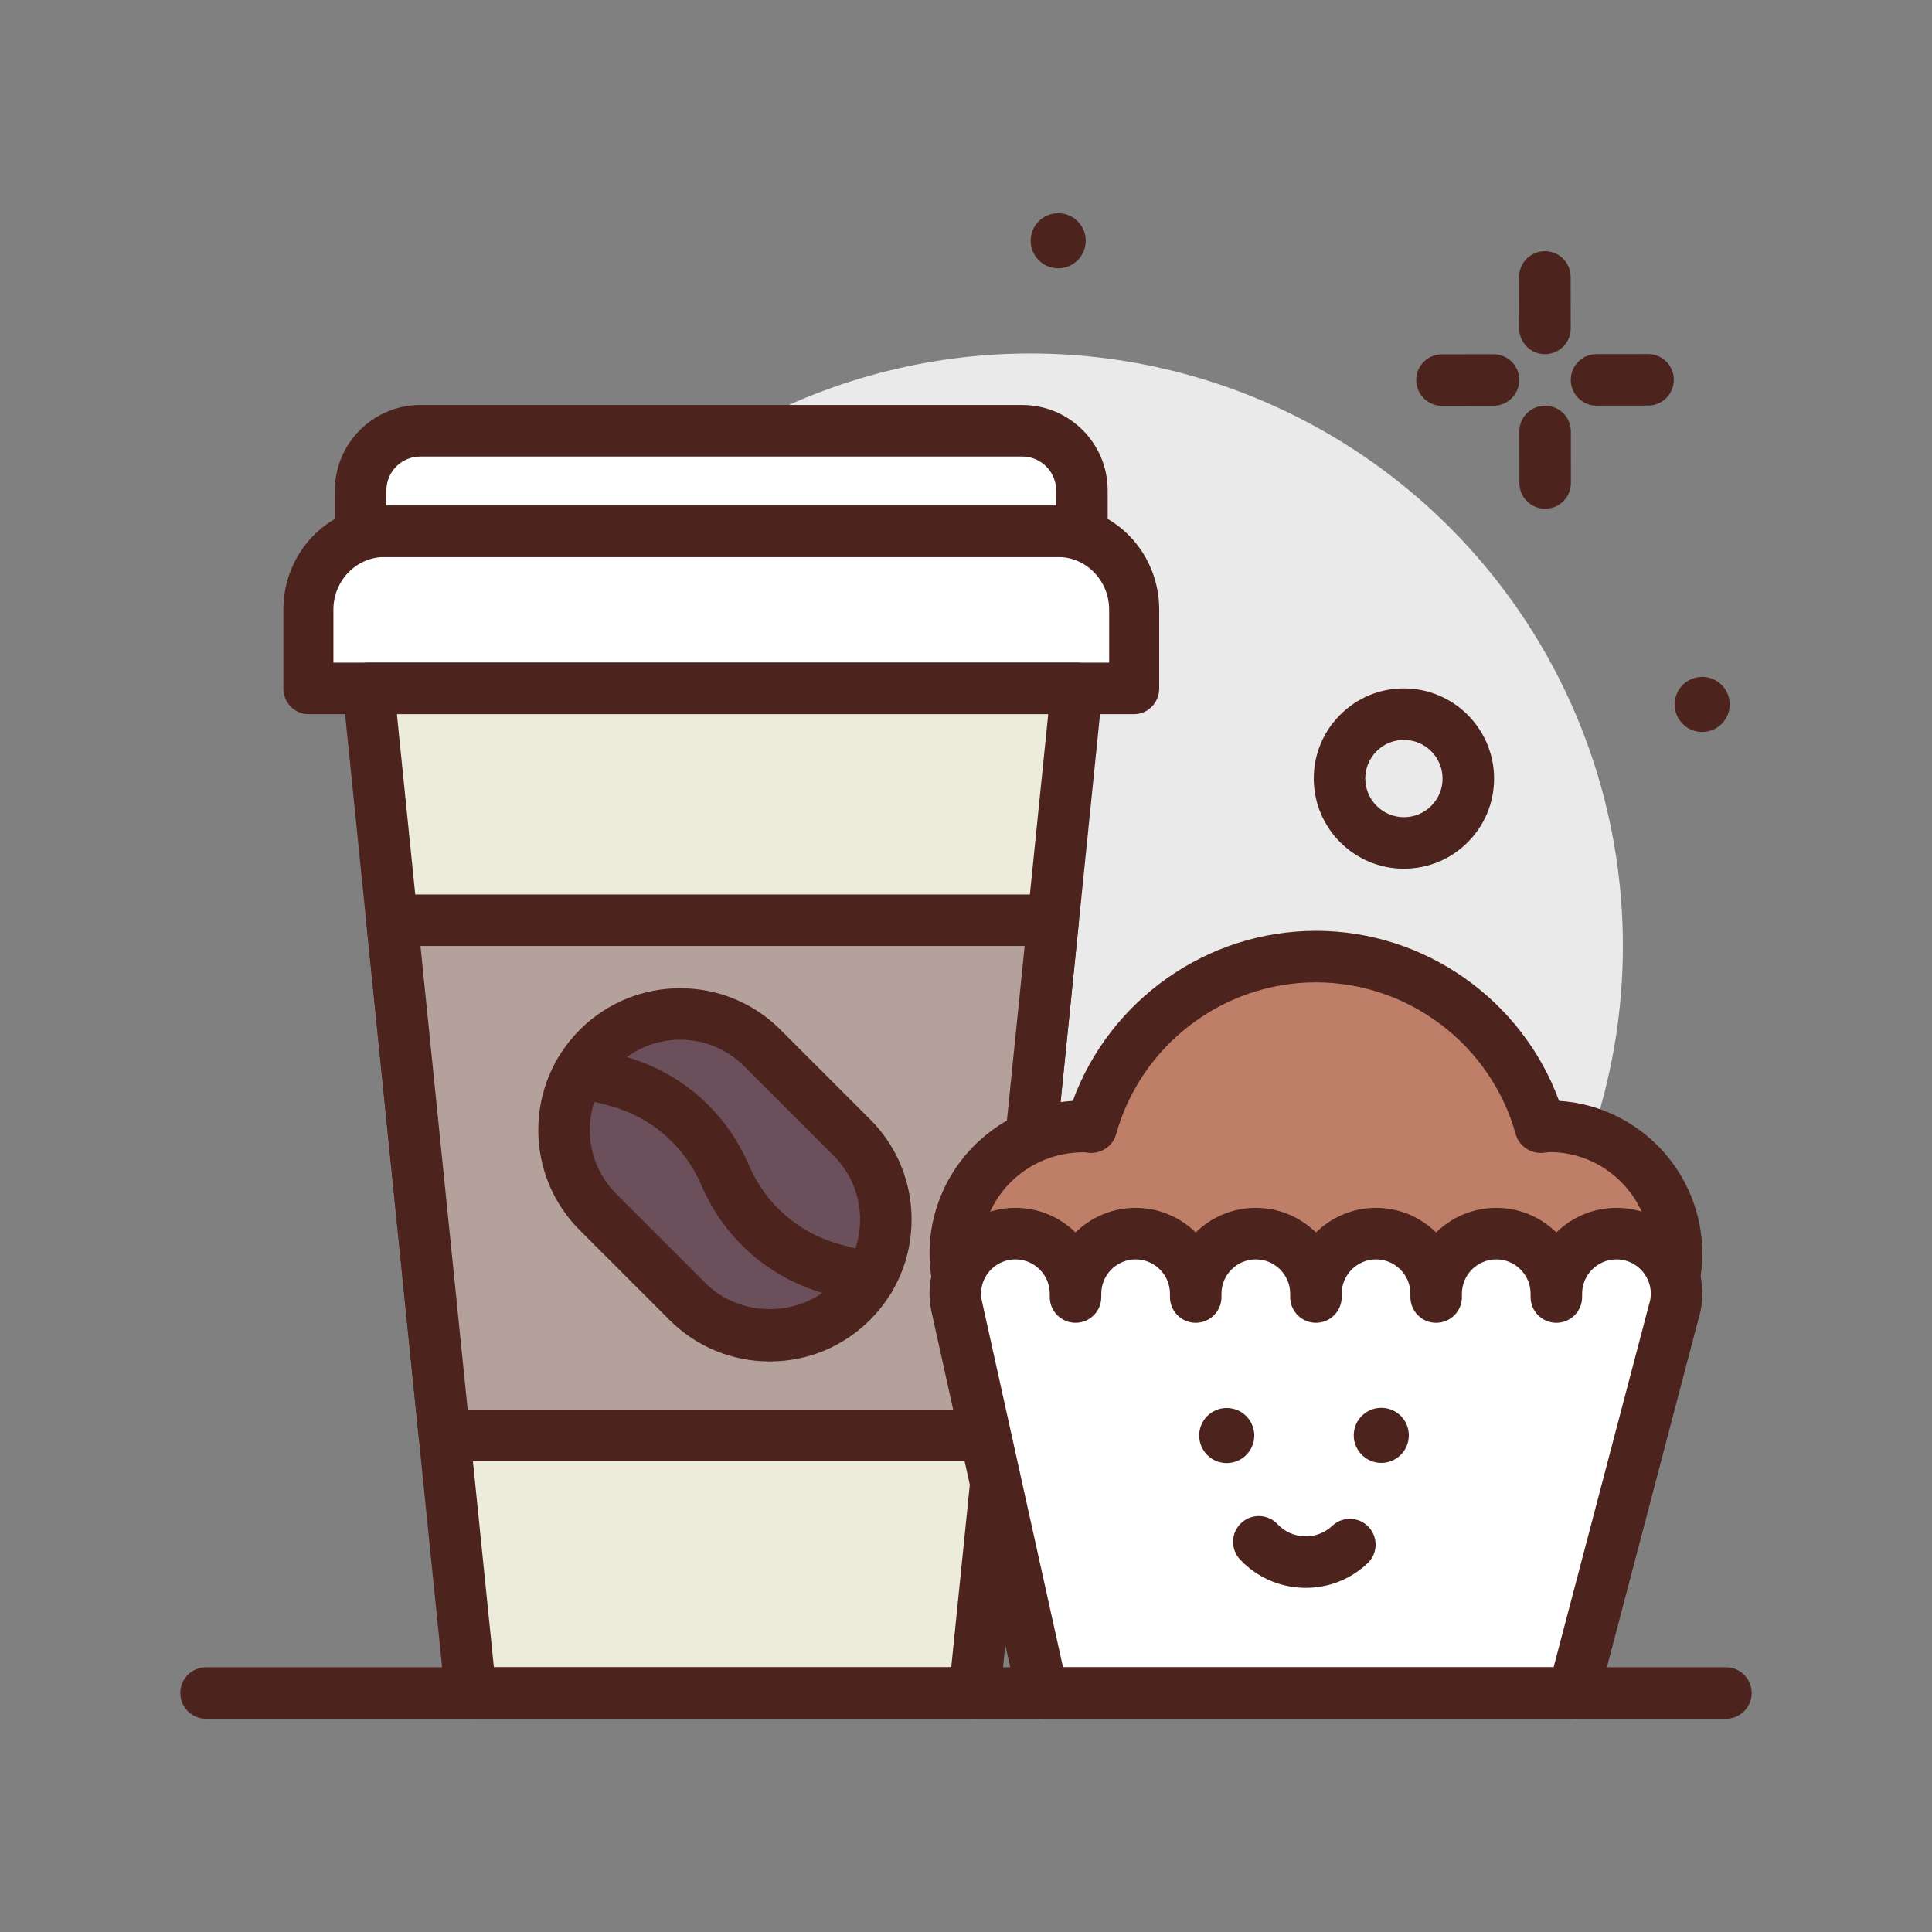
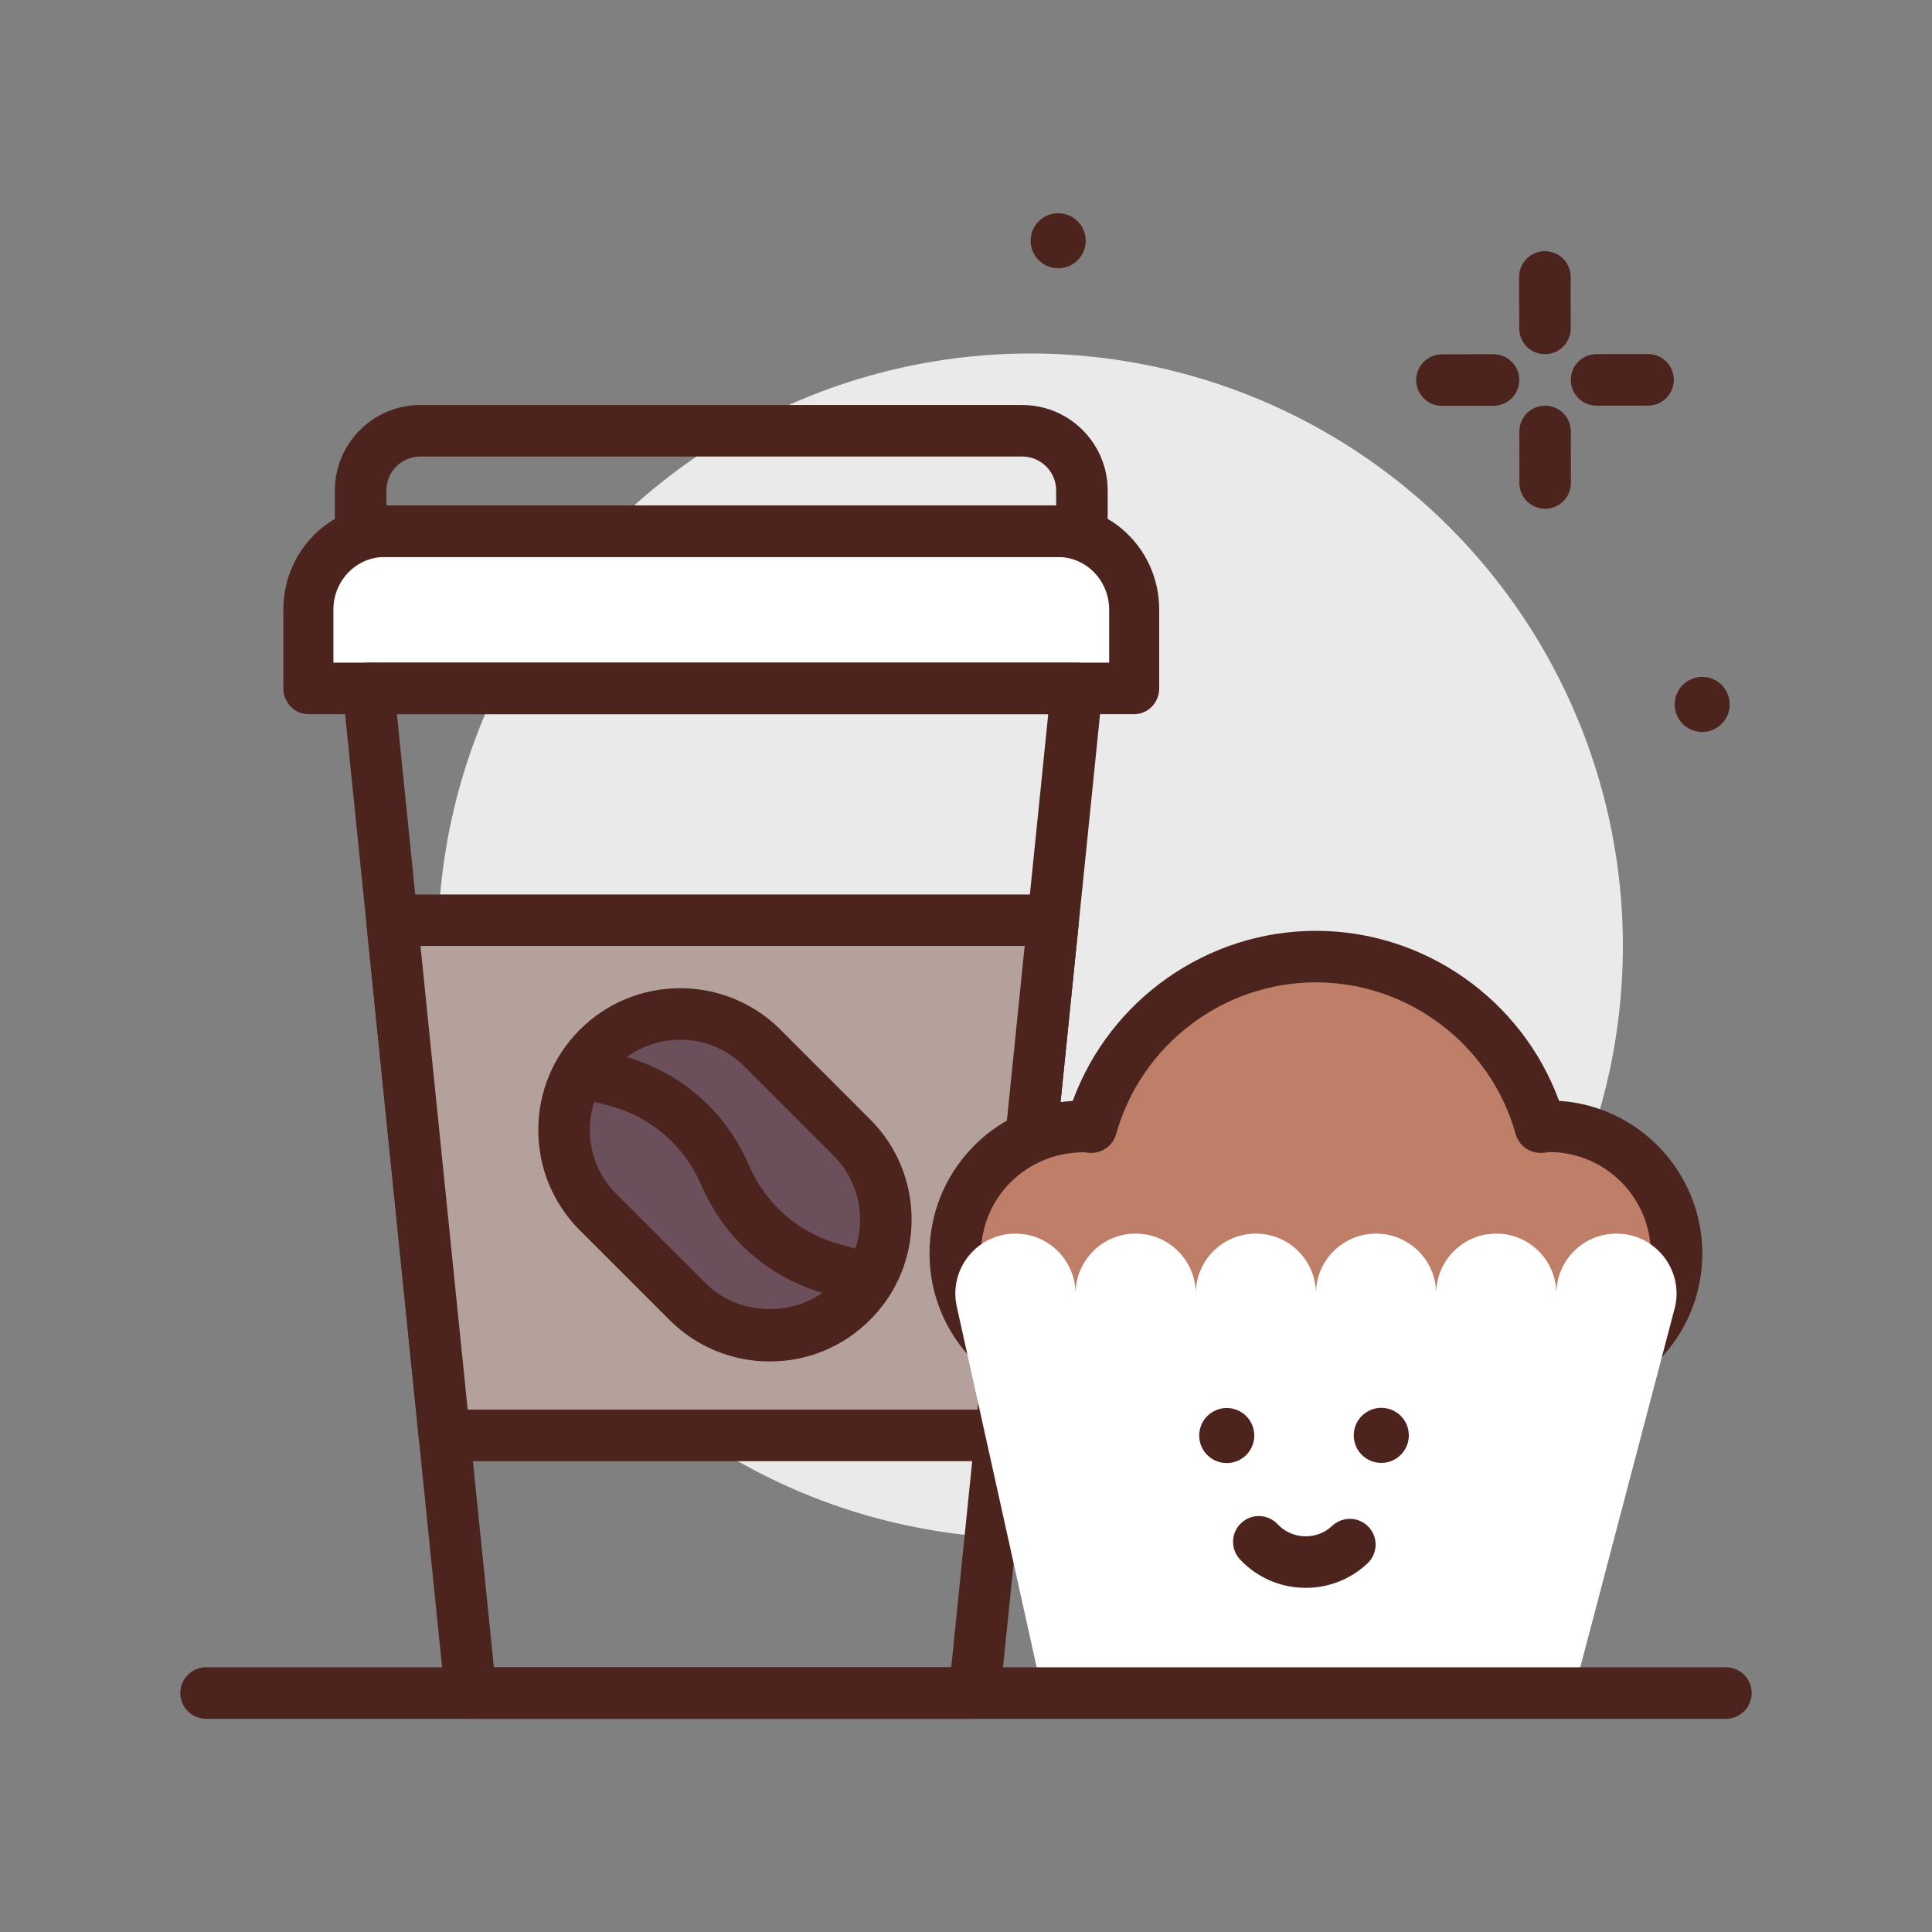
<svg xmlns="http://www.w3.org/2000/svg" id="coffee-to-go" enable-background="new 0 0 300 300" height="512" viewBox="0 0 300 300" width="512">
  <rect x="0" y="0" width="300" height="300" fill="#808080" stroke="none" />
  <g>
    <circle cx="160" cy="146.892" fill="#eaeaea" r="92" />
    <g fill="#4c241d">
      <path d="m239.902 54.999c-2.207 0-3.996-1.787-4-3.994l-.012-8c-.004-2.209 1.785-4.002 3.992-4.006h.008c2.207 0 3.996 1.787 4 3.994l.012 8c.004 2.209-1.785 4.002-3.996 4.006z" />
      <path d="m239.93 78.999c-2.207 0-3.996-1.789-4-3.996l-.008-8c-.004-2.209 1.785-4.002 3.996-4.004h.004c2.207 0 3.996 1.789 4 3.996l.008 8c.004 2.209-1.785 4.002-3.996 4.004z" />
      <path d="m223.91 63.017c-2.207 0-3.996-1.787-4-3.994-.004-2.211 1.785-4.004 3.996-4.006l8-.01h.004c2.207 0 3.996 1.787 4 3.994.004 2.211-1.785 4.004-3.996 4.006l-8 .01z" />
      <path d="m247.91 62.989c-2.207 0-3.996-1.787-4-3.994-.004-2.211 1.785-4.004 3.996-4.006l8-.01h.004c2.207 0 3.996 1.787 4 3.994.004 2.211-1.785 4.004-3.996 4.006l-8 .01z" />
-       <path d="m218 134.892c-7.711 0-13.988-6.27-14-13.982-.004-3.74 1.445-7.258 4.09-9.906 2.641-2.646 6.152-4.107 9.895-4.111h.016c7.711 0 13.988 6.27 14 13.982.004 3.74-1.445 7.258-4.09 9.906-2.641 2.646-6.152 4.107-9.895 4.111-.004 0-.012 0-.016 0zm0-20c-.004 0-.004 0-.008 0-1.602.002-3.109.627-4.242 1.762-1.129 1.135-1.754 2.643-1.75 4.244.004 3.307 2.695 5.994 6 5.994h.008c1.602-.002 3.109-.627 4.242-1.762 1.129-1.135 1.754-2.643 1.75-4.244-.004-3.307-2.695-5.994-6-5.994z" />
      <circle cx="264.316" cy="109.385" r="4.276" />
      <circle cx="164.316" cy="37.385" r="4.276" />
    </g>
    <g>
      <path d="m176.114 106.892h-128.228v-12.41c0-6.622 5.368-11.99 11.99-11.99h104.249c6.622 0 11.99 5.368 11.99 11.99v12.41z" fill="#fff" />
      <path d="m176.114 110.892h-128.228c-2.148 0-3.886-1.791-3.886-4v-12.235c0-8.914 7.043-16.166 15.702-16.166h104.596c8.659 0 15.702 7.252 15.702 16.166v12.234c0 2.21-1.738 4.001-3.886 4.001zm-124.343-8h120.457v-8.234c0-4.502-3.559-8.166-7.931-8.166h-104.595c-4.371 0-7.931 3.664-7.931 8.166z" fill="#4c241d" />
    </g>
    <g>
-       <path d="m151.322 262.892h-78.244l-15.878-156h110z" fill="#edebdc" />
      <path d="m151.32 266.892h-78.242c-2.051 0-3.773-1.553-3.98-3.596l-15.879-156c-.113-1.125.254-2.246 1.012-3.086s1.836-1.318 2.969-1.318h110c1.133 0 2.211.479 2.969 1.318s1.125 1.961 1.012 3.086l-15.879 156c-.208 2.043-1.931 3.596-3.982 3.596zm-74.629-8h71.016l15.062-148h-101.14z" fill="#4c241d" />
    </g>
    <g>
-       <path d="m168 82.492h-112v-6.34c0-5.114 4.146-9.26 9.26-9.26h93.48c5.114 0 9.26 4.146 9.26 9.26z" fill="#fff" />
      <path d="m168 86.491h-112c-2.211 0-4-1.791-4-4v-6.34c0-7.311 5.949-13.26 13.258-13.26h93.484c7.309 0 13.258 5.949 13.258 13.26v6.34c0 2.209-1.789 4-4 4zm-108-8h104v-2.34c0-2.9-2.359-5.26-5.258-5.26h-93.484c-2.898 0-5.258 2.359-5.258 5.26z" fill="#4c241d" />
    </g>
    <g>
      <path d="m155.394 222.892 8.142-80h-102.672l8.143 80z" fill="#b5a19c" />
      <path d="m155.395 226.892h-86.387c-2.051 0-3.773-1.553-3.98-3.596l-8.145-80c-.113-1.125.254-2.246 1.012-3.086s1.836-1.318 2.969-1.318h102.672c1.133 0 2.211.479 2.969 1.318s1.125 1.961 1.012 3.086l-8.141 80c-.208 2.043-1.931 3.596-3.981 3.596zm-82.774-8h79.16l7.328-72h-93.816z" fill="#4c241d" />
    </g>
    <g>
      <path d="m132.274 202.125c-7.041 7.041-18.457 7.041-25.499 0l-13.908-13.908c-7.041-7.041-7.041-18.457 0-25.499 7.041-7.041 18.457-7.041 25.498 0l13.908 13.908c7.042 7.041 7.042 18.458.001 25.499z" fill="#6b4f5b" />
      <path d="m119.527 211.406c-5.887 0-11.418-2.293-15.578-6.453l-13.91-13.908c-4.16-4.16-6.453-9.693-6.453-15.578 0-5.883 2.293-11.416 6.453-15.576 8.594-8.59 22.562-8.59 31.156 0l13.906 13.908c4.16 4.16 6.453 9.693 6.453 15.578 0 5.883-2.289 11.416-6.453 15.576-4.16 4.161-9.691 6.453-15.574 6.453zm-13.91-49.961c-3.594 0-7.188 1.367-9.922 4.102-2.652 2.65-4.109 6.174-4.109 9.92 0 3.748 1.457 7.271 4.109 9.922l13.91 13.908c5.297 5.299 14.539 5.305 19.84 0 2.652-2.65 4.109-6.174 4.109-9.92 0-3.748-1.457-7.271-4.109-9.922l-13.906-13.908c-2.734-2.735-6.328-4.102-9.922-4.102z" fill="#4c241d" />
    </g>
    <g>
      <path d="m90.066 166.376 5.445 1.415c7.66 1.991 13.967 7.413 17.085 14.688 3.089 7.209 9.314 12.603 16.888 14.636l5.515 1.48" fill="#6b4f5b" />
      <path d="m135.004 202.597c-.344 0-.695-.045-1.039-.139l-5.516-1.48c-8.82-2.367-15.938-8.535-19.531-16.922-2.652-6.186-7.902-10.701-14.414-12.393l-5.445-1.416c-2.137-.557-3.418-2.74-2.863-4.877.559-2.143 2.738-3.424 4.879-2.865l5.445 1.416c8.922 2.318 16.121 8.508 19.75 16.982 2.625 6.121 7.816 10.621 14.25 12.348l5.516 1.48c2.137.572 3.402 2.768 2.828 4.9-.481 1.788-2.094 2.966-3.86 2.966z" fill="#4c241d" />
    </g>
    <g>
      <path d="m240.571 174.892c-.467 0-.905.106-1.364.138-4.26-15.273-18.24-26.49-34.871-26.49s-30.611 11.218-34.871 26.49c-.459-.032-.897-.138-1.364-.138-10.916 0-19.765 8.849-19.765 19.765s8.849 19.765 19.765 19.765c4.161 0 8.011-1.299 11.196-3.495 6.508 6.233 15.317 10.083 25.04 10.083s18.531-3.851 25.04-10.083c3.185 2.196 7.035 3.495 11.196 3.495 10.916 0 19.765-8.849 19.765-19.765s-8.851-19.765-19.767-19.765z" fill="#bf7e68" />
      <path d="m204.336 225.009c-9.371 0-18.316-3.23-25.512-9.154-3.312 1.686-6.969 2.566-10.723 2.566-13.105 0-23.766-10.66-23.766-23.764 0-12.596 9.848-22.934 22.246-23.717 5.754-15.693 20.848-26.402 37.754-26.402s32 10.709 37.754 26.402c12.398.783 22.246 11.121 22.246 23.717 0 13.104-10.66 23.764-23.766 23.764-3.754 0-7.41-.881-10.723-2.566-7.194 5.924-16.139 9.154-25.51 9.154zm-25.039-18.082c1.004 0 2 .377 2.766 1.111 6.043 5.785 13.953 8.971 22.273 8.971s16.23-3.186 22.273-8.971c1.371-1.309 3.473-1.48 5.035-.404 2.645 1.824 5.73 2.787 8.926 2.787 8.691 0 15.766-7.072 15.766-15.764 0-8.684-7.059-15.75-15.738-15.766-.555.074-.828.109-1.102.129-1.863.121-3.629-1.08-4.141-2.916-3.875-13.875-16.629-23.566-31.02-23.566s-27.145 9.691-31.02 23.566c-.508 1.836-2.266 3.043-4.141 2.916-.277-.021-.547-.055-.82-.094-.02 0-.043 0-.066 0-8.918 0-15.953 7.059-15.953 15.73 0 8.691 7.074 15.764 15.766 15.764 3.195 0 6.281-.963 8.926-2.787.688-.474 1.481-.706 2.27-.706z" fill="#4c241d" />
    </g>
    <g>
      <path d="m260.336 200.888c0-5.155-4.179-9.333-9.333-9.333-5.155 0-9.333 4.179-9.333 9.333 0 .688 0 .688 0 0 0-5.155-4.179-9.333-9.333-9.333s-9.333 4.179-9.333 9.333c0 .688 0 .688 0 0 0-5.155-4.179-9.333-9.333-9.333-5.155 0-9.333 4.179-9.333 9.333 0 .688 0 .688 0 0 0-5.155-4.179-9.333-9.333-9.333-5.155 0-9.333 4.179-9.333 9.333 0 .688 0 .688 0 0 0-5.155-4.179-9.333-9.333-9.333s-9.333 4.179-9.333 9.333c0 .688 0 .688 0 0 0-5.155-4.179-9.333-9.333-9.333-5.155 0-9.333 4.179-9.333 9.333 0 .688.085 1.354.227 2l13.292 60.004h82.471l15.783-60.004c.138-.646.223-1.312.223-2z" fill="#fff" />
-       <path d="m244.328 266.892h-82.473c-1.875 0-3.5-1.303-3.906-3.135l-13.293-60.004c-.215-.998-.32-1.932-.32-2.865 0-7.352 5.98-13.334 13.332-13.334 3.633 0 6.93 1.459 9.336 3.82 2.406-2.361 5.703-3.82 9.332-3.82s6.926 1.459 9.332 3.82c2.406-2.361 5.703-3.82 9.336-3.82 3.629 0 6.926 1.459 9.332 3.82 2.406-2.361 5.703-3.82 9.332-3.82 3.633 0 6.93 1.459 9.336 3.82 2.406-2.361 5.703-3.82 9.332-3.82s6.926 1.459 9.332 3.82c2.406-2.361 5.703-3.82 9.336-3.82 7.352 0 13.332 5.982 13.332 13.334 0 .934-.105 1.867-.316 2.85l-15.824 60.172c-.462 1.757-2.051 2.982-3.868 2.982zm-79.262-8h76.176l15-57.021c.051-.25.094-.627.094-.982 0-2.941-2.391-5.334-5.332-5.334s-5.336 2.393-5.336 5.334v.516c0 2.209-1.789 4-4 4s-4-1.791-4-4v-.516c0-2.941-2.391-5.334-5.332-5.334s-5.332 2.393-5.332 5.334v.516c0 2.209-1.789 4-4 4s-4-1.791-4-4v-.516c0-2.941-2.395-5.334-5.336-5.334s-5.332 2.393-5.332 5.334v.516c0 2.209-1.789 4-4 4s-4-1.791-4-4v-.516c0-2.941-2.391-5.334-5.332-5.334s-5.336 2.393-5.336 5.334v.516c0 2.209-1.789 4-4 4s-4-1.791-4-4v-.516c0-2.941-2.391-5.334-5.332-5.334s-5.332 2.393-5.332 5.334v.516c0 2.209-1.789 4-4 4s-4-1.791-4-4v-.516c0-2.941-2.395-5.334-5.336-5.334s-5.332 2.393-5.332 5.334c0 .355.043.732.137 1.15z" fill="#4c241d" />
    </g>
    <circle cx="190.486" cy="222.91" fill="#4c241d" r="4.276" />
    <circle cx="214.486" cy="222.883" fill="#4c241d" r="4.276" />
    <path d="m202.762 246.56c-.145 0-.289-.002-.434-.008-3.738-.111-7.211-1.674-9.773-4.396-1.512-1.609-1.438-4.141.172-5.654 1.609-1.516 4.137-1.441 5.656.17 1.098 1.168 2.586 1.836 4.188 1.885 1.621.049 3.125-.529 4.293-1.627 1.609-1.51 4.137-1.439 5.652.17 1.516 1.607 1.441 4.141-.168 5.654-2.618 2.462-6.004 3.806-9.586 3.806z" fill="#4c241d" />
    <path d="m268 266.892h-236c-2.211 0-4-1.791-4-4s1.789-4 4-4h236c2.211 0 4 1.791 4 4s-1.789 4-4 4z" fill="#4c241d" />
  </g>
</svg>